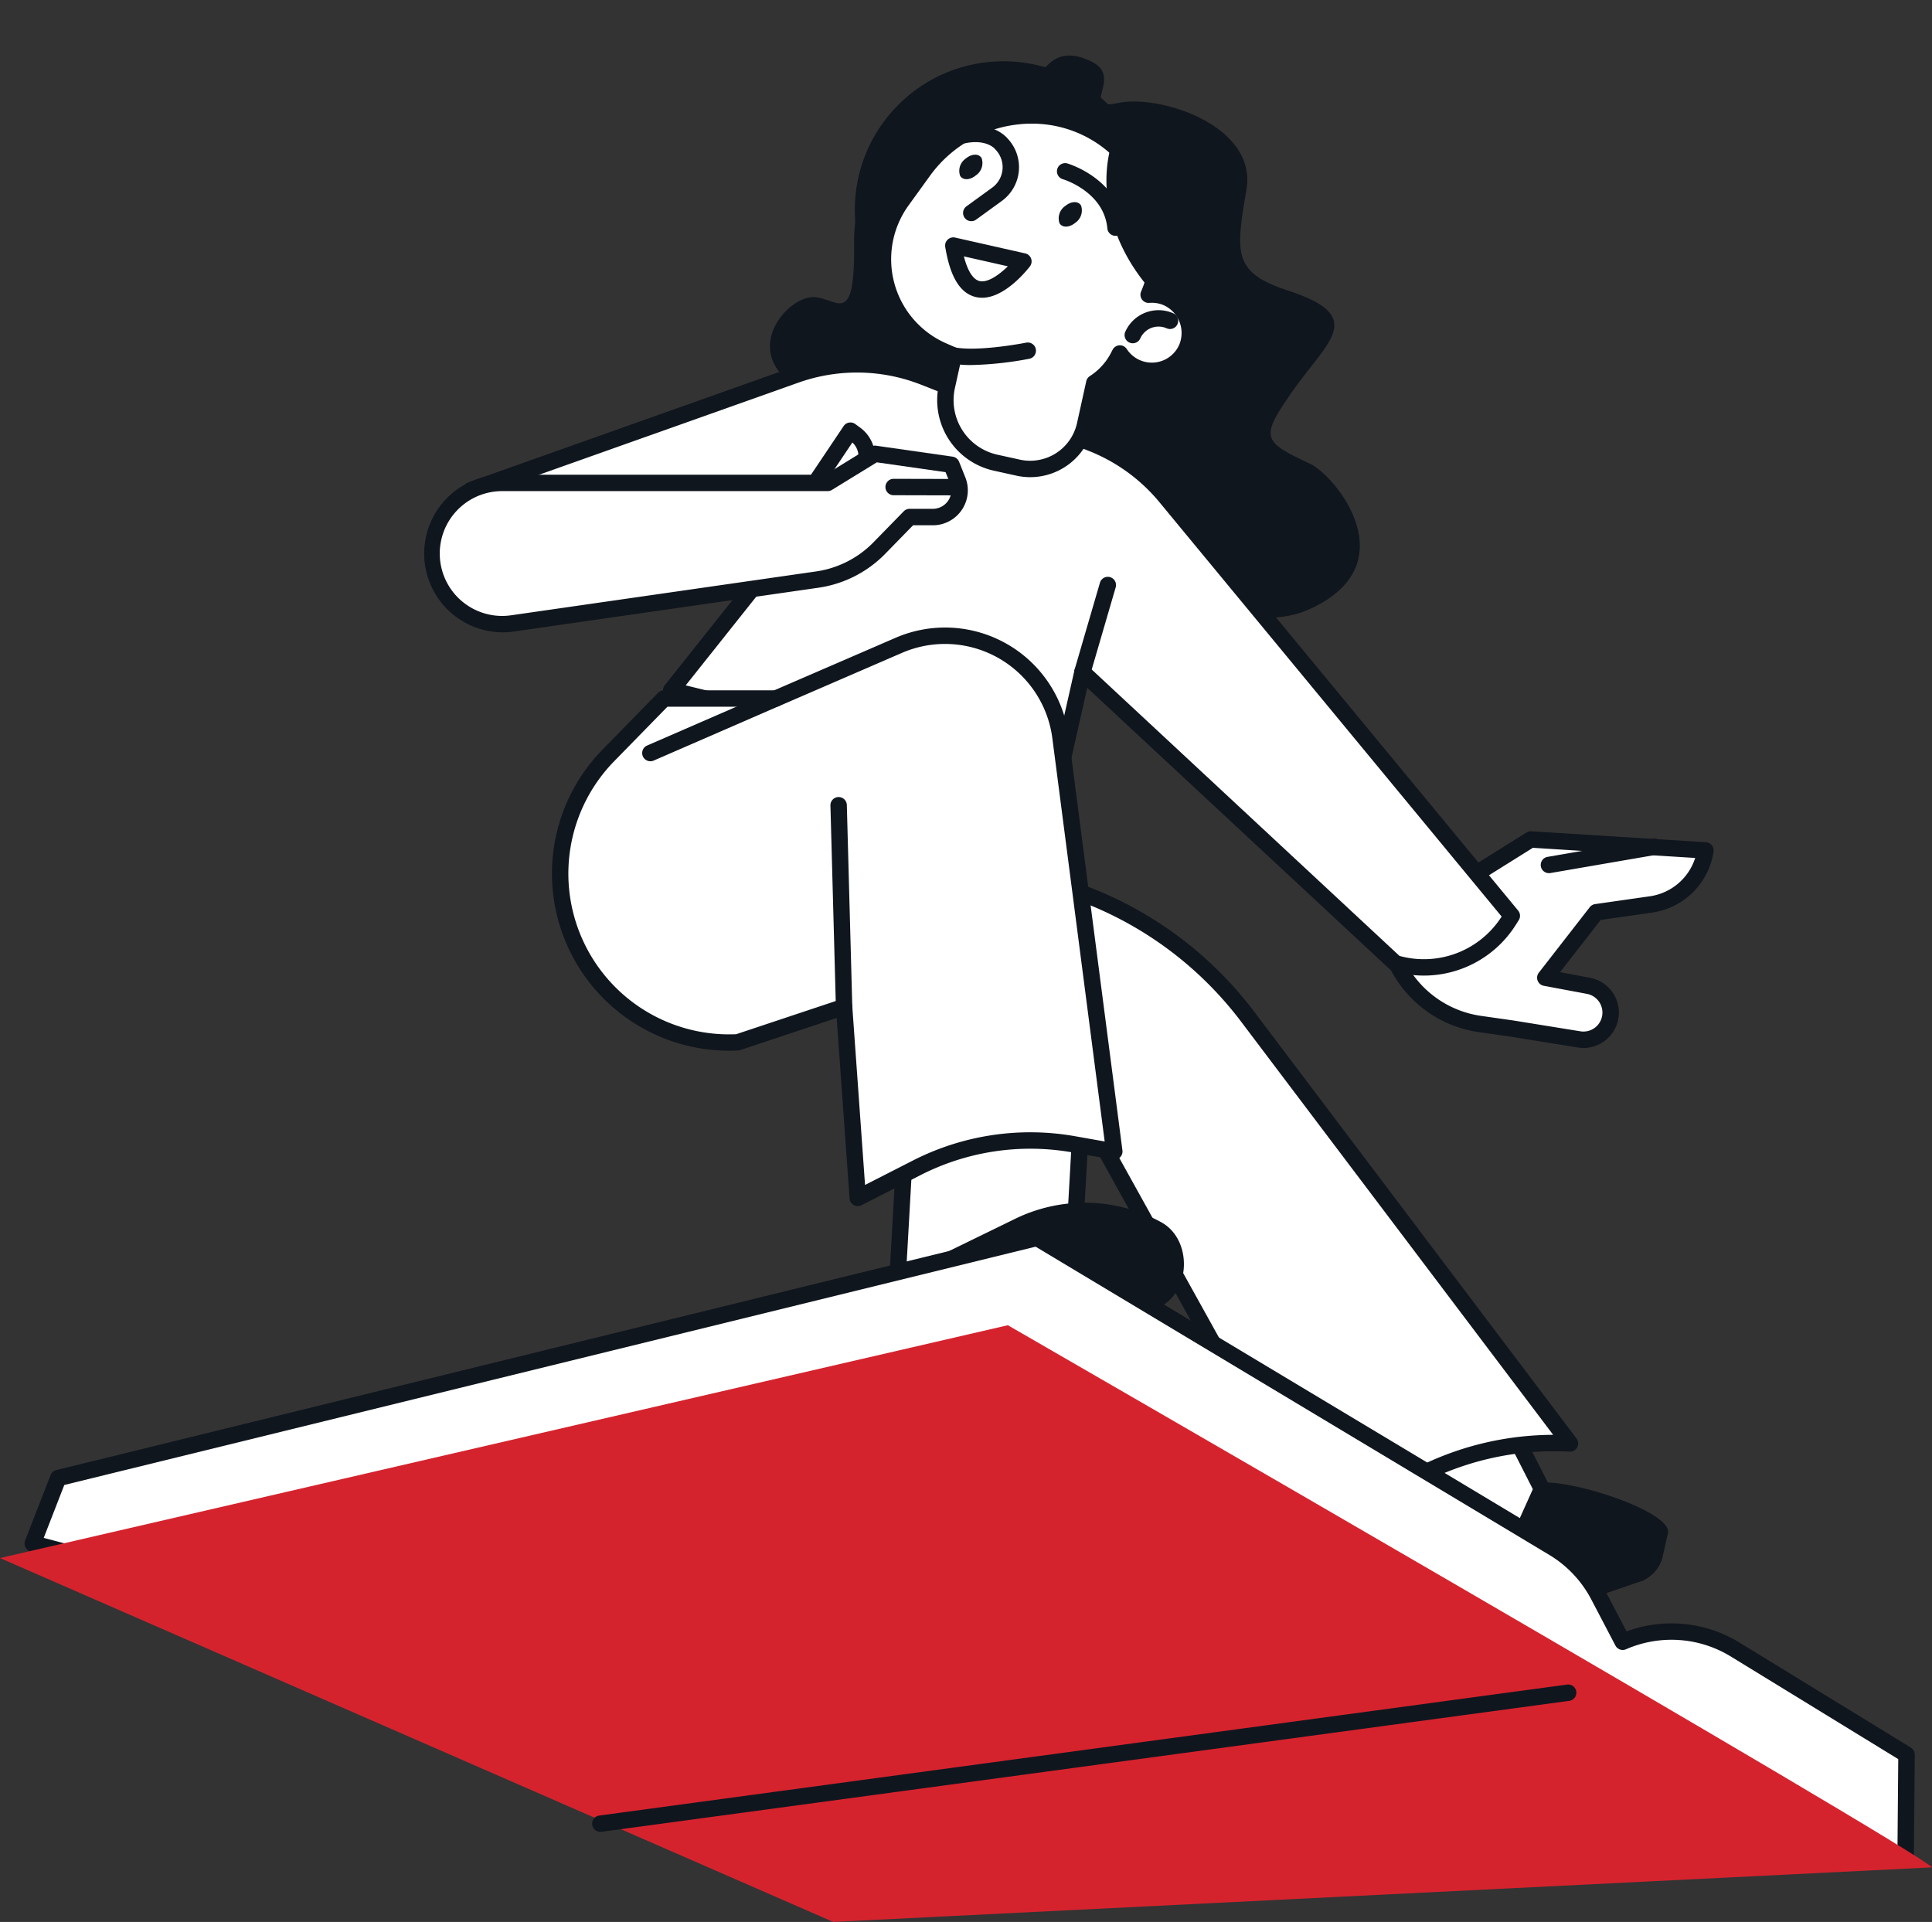
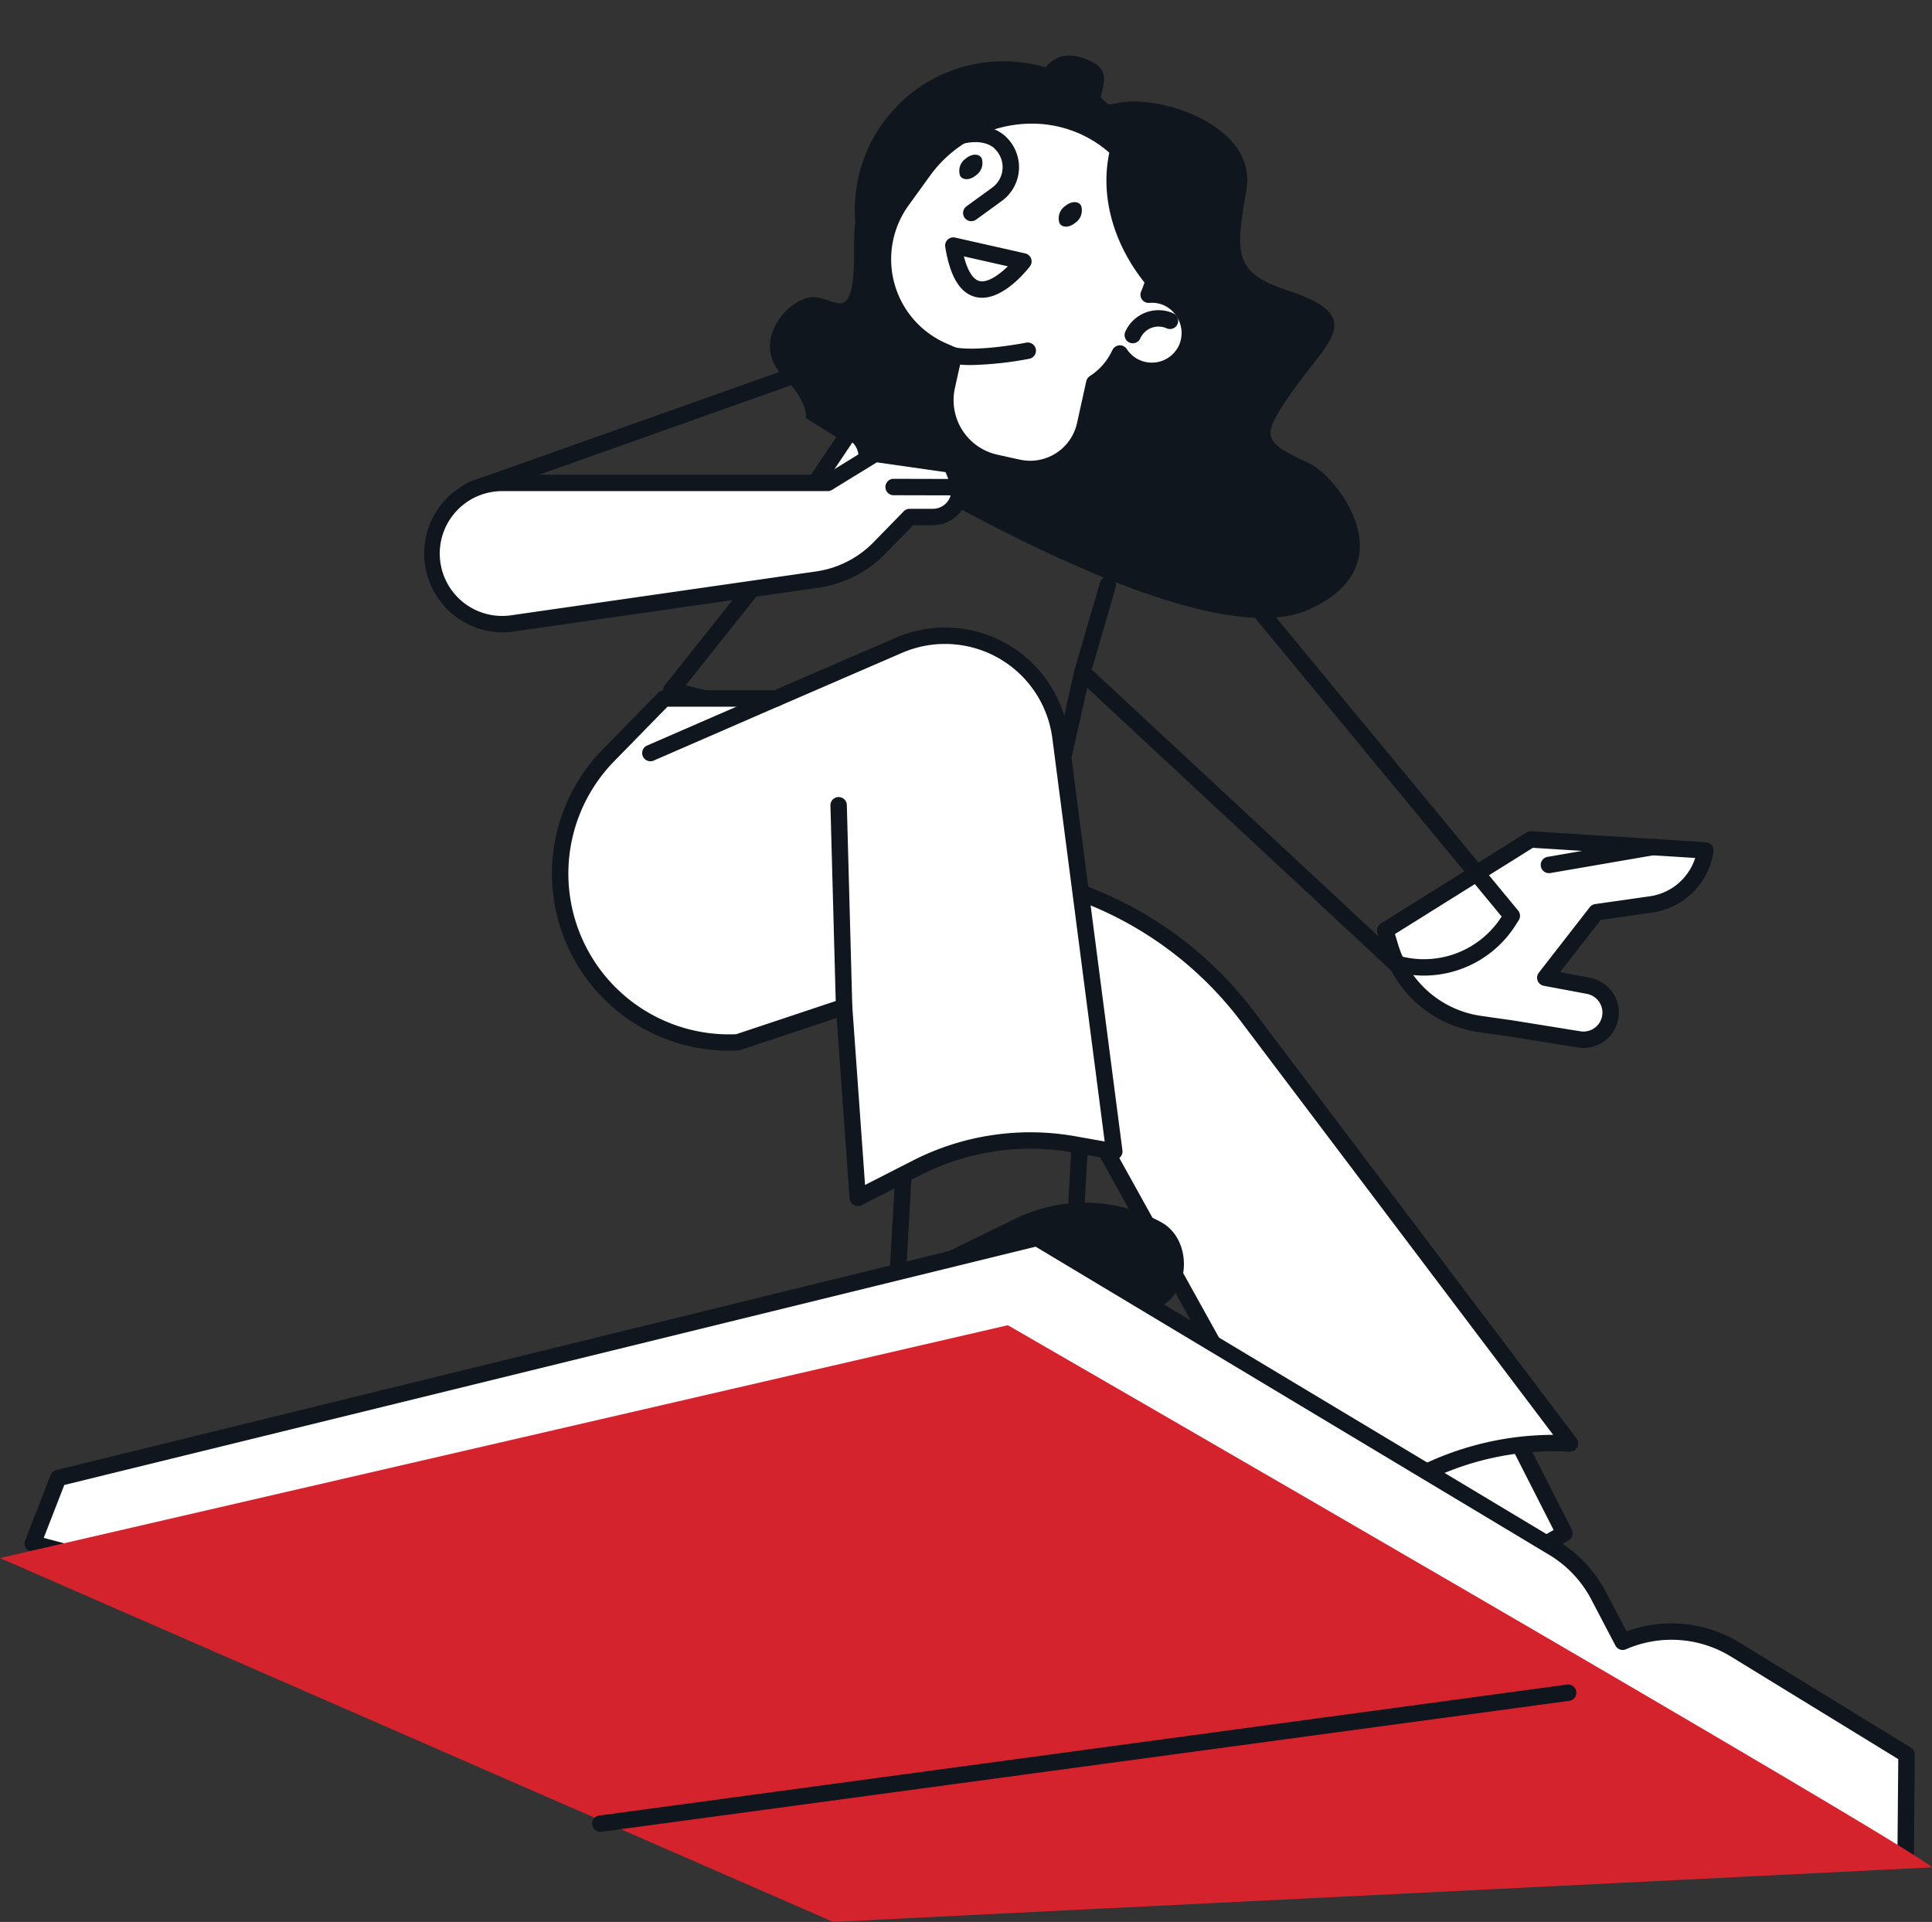
<svg xmlns="http://www.w3.org/2000/svg" width="176.741" height="175.816" viewBox="0 0 176.741 175.816">
  <rect x="0" y="0" width="176.741" height="175.816" fill="#333333" stroke="none" />
  <g id="Gruppe_13975" data-name="Gruppe 13975" transform="translate(0)">
    <g id="Gruppe_13971" data-name="Gruppe 13971" transform="translate(38.724 0)">
      <g id="Gruppe_13950" data-name="Gruppe 13950" transform="translate(87.25 76.044)">
        <path id="Pfad_51255" data-name="Pfad 51255" d="M6348.313,1112.41l.474,1.56a10.014,10.014,0,0,0,8.163,7l3.012.43,6.087.982a2.488,2.488,0,0,0,2.727-3.33h0a2.487,2.487,0,0,0-1.871-1.572l-3.947-.74,4.66-5.991,4.986-.712a5.905,5.905,0,0,0,5-4.947h0l-15.978-1Z" transform="translate(-6347.562 -1103.339)" fill="#fff" />
        <path id="Pfad_51256" data-name="Pfad 51256" d="M6366.21,1122.913a3.257,3.257,0,0,1-.53-.043l-6.088-.982-3-.428a10.8,10.8,0,0,1-8.775-7.521l-.476-1.559a.752.752,0,0,1,.321-.855l13.315-8.321a.77.77,0,0,1,.444-.113l15.977,1a.751.751,0,0,1,.694.863,6.616,6.616,0,0,1-5.635,5.575l-4.687.669-3.716,4.78,2.737.513a3.26,3.26,0,0,1,2.436,2.047,3.24,3.24,0,0,1-3.019,4.376Zm-17.263-10.421.308,1.01a9.292,9.292,0,0,0,7.551,6.472l3.012.43,6.1.985a1.737,1.737,0,0,0,1.9-2.325,1.748,1.748,0,0,0-1.306-1.1l-3.947-.739a.751.751,0,0,1-.454-1.2l4.659-5.991a.758.758,0,0,1,.486-.282l4.985-.712a5.121,5.121,0,0,0,4.174-3.509l-14.849-.928Z" transform="translate(-6347.311 -1103.09)" fill="#10161e" />
      </g>
      <g id="Gruppe_13951" data-name="Gruppe 13951" transform="translate(102.228 76.71)">
        <path id="Pfad_51257" data-name="Pfad 51257" d="M6368.265,1106.64l9.652-1.664Z" transform="translate(-6367.514 -1104.225)" fill="#fff" />
        <path id="Pfad_51258" data-name="Pfad 51258" d="M6368.015,1107.141a.75.75,0,0,1-.127-1.49l9.652-1.664a.751.751,0,0,1,.255,1.48l-9.652,1.664A.753.753,0,0,1,6368.015,1107.141Z" transform="translate(-6367.264 -1103.976)" fill="#10161e" />
      </g>
      <g id="Gruppe_13952" data-name="Gruppe 13952" transform="translate(80.943 122.115)">
        <path id="Pfad_51259" data-name="Pfad 51259" d="M6362.61,1182.853l-13.85,7.965-8.85-17.392,13.849-7.965Z" transform="translate(-6339.16 -1164.711)" fill="#fff" />
        <path id="Pfad_51260" data-name="Pfad 51260" d="M6348.511,1191.319a.747.747,0,0,1-.669-.411l-8.85-17.392a.75.75,0,0,1,.294-.991l13.849-7.965a.751.751,0,0,1,1.045.311l8.85,17.393a.752.752,0,0,1-.295.991l-13.85,7.964A.749.749,0,0,1,6348.511,1191.319Zm-7.858-17.847,8.169,16.052,12.546-7.216-8.169-16.052Z" transform="translate(-6338.91 -1164.462)" fill="#10161e" />
      </g>
      <g id="Gruppe_13953" data-name="Gruppe 13953" transform="translate(42.571 99.676)">
-         <path id="Pfad_51261" data-name="Pfad 51261" d="M6304.771,1153.21h-15.977l1-17.641h15.977Z" transform="translate(-6288.043 -1134.818)" fill="#fff" />
        <path id="Pfad_51262" data-name="Pfad 51262" d="M6304.521,1153.711h-15.977a.75.75,0,0,1-.749-.793l1-17.641a.75.75,0,0,1,.749-.709h15.977a.751.751,0,0,1,.75.794l-1,17.641A.75.75,0,0,1,6304.521,1153.711Zm-15.182-1.5h14.473l.914-16.139h-14.474Z" transform="translate(-6287.794 -1134.569)" fill="#10161e" />
      </g>
      <path id="Pfad_51263" data-name="Pfad 51263" d="M6274.593,1037.972c1.475,1.484,2.1,2.847,2.031,3.738,0,0,34.42,22.605,45.9,17.569,9.294-4.076,2.541-12.3.2-13.385-4.4-2.049-4.6-2.363-1.467-6.8s6.674-6.662-.443-9c-5.028-1.648-4.945-3.248-3.9-9.218s-8.039-8.784-11.722-7.978.51-2.314-2.405-3.766-4.083.178-4.88,1.35-7.34.268-9.646,4.613-7.336,2.7-7.238,10.807-1.792,4.458-4.019,4.775S6271.5,1034.864,6274.593,1037.972Z" transform="translate(-6241.617 -1003.479)" fill="#10161e" />
      <g id="Gruppe_13954" data-name="Gruppe 13954" transform="translate(3.629 32.578)">
-         <path id="Pfad_51264" data-name="Pfad 51264" d="M6255.224,1076.007l11.649-14.645-29.956-3.661,29.7-10.546a16.755,16.755,0,0,1,11.761.2l15.322,6.048a16.765,16.765,0,0,1,6.913,5.094l31.5,38.142-.283.448a9.151,9.151,0,0,1-10.368,3.879h0l-28.625-26.627-2.33,10.318Z" transform="translate(-6236.167 -1045.437)" fill="#fff" />
        <path id="Pfad_51265" data-name="Pfad 51265" d="M6323.822,1101.854a9.789,9.789,0,0,1-2.826-.414.745.745,0,0,1-.3-.169l-27.667-25.739-2.043,9.044a.751.751,0,0,1-.911.564l-35.281-8.653a.751.751,0,0,1-.408-1.2l10.814-13.6-28.625-3.5a.751.751,0,0,1-.161-1.453l29.7-10.546a17.5,17.5,0,0,1,12.287.214l15.322,6.048a17.515,17.515,0,0,1,7.223,5.322l31.5,38.134a.748.748,0,0,1,.056.879l-.282.448A9.939,9.939,0,0,1,6323.822,1101.854Zm-2.23-1.8a8.433,8.433,0,0,0,9.346-3.6l-31.157-37.723a16.03,16.03,0,0,0-6.609-4.874l-15.323-6.048a16,16,0,0,0-11.232-.2l-26.695,9.48,26.793,3.275a.75.75,0,0,1,.5,1.212l-10.919,13.728,33.4,8.193,2.161-9.572a.75.75,0,0,1,1.243-.385Z" transform="translate(-6235.919 -1045.187)" fill="#10161e" />
      </g>
      <g id="Gruppe_13955" data-name="Gruppe 13955" transform="translate(52.723 78.873)">
        <path id="Pfad_51266" data-name="Pfad 51266" d="M6302.317,1107.858l4.626,1.365a33.512,33.512,0,0,1,17.263,11.948l29.535,39.109-.166-.008a27.034,27.034,0,0,0-18.335,6.022l-3.965,3.222-23.964-43.186Z" transform="translate(-6301.566 -1107.107)" fill="#fff" />
        <path id="Pfad_51267" data-name="Pfad 51267" d="M6331.026,1170.018a.763.763,0,0,1-.142-.013.751.751,0,0,1-.514-.372l-23.964-43.187a.757.757,0,0,1-.069-.168l-4.992-18.474a.747.747,0,0,1,.2-.732.756.756,0,0,1,.738-.184l4.626,1.365a34.507,34.507,0,0,1,17.649,12.217l29.536,39.109a.75.75,0,0,1-.635,1.2l-.167-.007a26.268,26.268,0,0,0-17.824,5.855l-3.966,3.222A.752.752,0,0,1,6331.026,1170.018Zm-23.265-44.221,23.487,42.323,3.271-2.657a27.739,27.739,0,0,1,17.437-6.221l-28.6-37.867a33,33,0,0,0-16.877-11.682l-3.339-.986Z" transform="translate(-6301.318 -1106.858)" fill="#10161e" />
      </g>
      <g id="Gruppe_13959" data-name="Gruppe 13959" transform="translate(11.717 57.391)">
        <g id="Gruppe_13956" data-name="Gruppe 13956">
          <path id="Pfad_51268" data-name="Pfad 51268" d="M6274.975,1130.68l5.437-2.774a22.72,22.72,0,0,1,14.305-2.131l3.724.661-4.921-37.9a10.649,10.649,0,0,0-14.793-8.4L6267.485,1085H6257.25l-5.095,5.211c-9.833,10.058-2.213,26.954,11.834,26.243h0l9.736-3.245Z" transform="translate(-6246.947 -1078.492)" fill="#fff" />
          <path id="Pfad_51269" data-name="Pfad 51269" d="M6274.72,1131.181a.75.75,0,0,1-.749-.7l-1.179-16.51-8.819,2.939a.749.749,0,0,1-.2.038,16.208,16.208,0,0,1-12.409-27.518l5.095-5.211A.75.75,0,0,1,6257,1084h10.079l11.1-4.805a11.4,11.4,0,0,1,15.835,8.994l4.919,37.9a.746.746,0,0,1-.226.64.757.757,0,0,1-.65.2l-3.723-.662a22.1,22.1,0,0,0-13.833,2.061l-5.437,2.774A.732.732,0,0,1,6274.72,1131.181Zm-1.249-18.976a.756.756,0,0,1,.417.126.747.747,0,0,1,.331.571l1.168,16.344,4.428-2.258a23.613,23.613,0,0,1,14.778-2.2l2.716.483-4.788-36.89a9.9,9.9,0,0,0-13.75-7.809l-11.242,4.867a.75.75,0,0,1-.3.062h-9.918l-4.874,4.986a14.706,14.706,0,0,0,11.159,24.972l9.637-3.212A.739.739,0,0,1,6273.472,1112.2Z" transform="translate(-6246.693 -1078.241)" fill="#10161e" />
        </g>
        <g id="Gruppe_13957" data-name="Gruppe 13957" transform="translate(25.528 15.49)">
          <path id="Pfad_51270" data-name="Pfad 51270" d="M6281.949,1118.85a.75.75,0,0,1-.75-.73l-.5-18.473a.751.751,0,0,1,1.5-.041l.5,18.472a.75.75,0,0,1-.729.771Z" transform="translate(-6280.7 -1098.876)" fill="#10161e" />
        </g>
        <g id="Gruppe_13958" data-name="Gruppe 13958" transform="translate(8.304 5.754)">
          <path id="Pfad_51271" data-name="Pfad 51271" d="M6258.506,1092.4a.751.751,0,0,1-.3-1.439l11.484-4.994a.751.751,0,1,1,.6,1.377l-11.483,4.994A.747.747,0,0,1,6258.506,1092.4Z" transform="translate(-6257.754 -1085.906)" fill="#10161e" />
        </g>
      </g>
      <circle id="Ellipse_429" data-name="Ellipse 429" cx="13.594" cy="13.594" r="13.594" transform="matrix(0.666, -0.746, 0.746, 0.666, 33.874, 20.285)" fill="#10161e" />
      <g id="Gruppe_13960" data-name="Gruppe 13960" transform="translate(41.296 9.812)">
        <path id="Pfad_51272" data-name="Pfad 51272" d="M6313.041,1032.508a3.464,3.464,0,0,0-1.639-.26,11.809,11.809,0,0,0-4.138-14.365,12.024,12.024,0,0,0-16.478,3.057l-1.952,2.7a9.152,9.152,0,0,0,3.758,13.754l.974.426-.621,2.817a5.859,5.859,0,0,0,4.46,6.984l2.057.454a5.135,5.135,0,0,0,6.119-3.907l.846-3.838a6.306,6.306,0,0,0,2.245-2.508l.1-.191a3.486,3.486,0,0,0,6.108-.481A3.541,3.541,0,0,0,6313.041,1032.508Z" transform="translate(-6286.344 -1015.106)" fill="#fff" />
        <path id="Pfad_51273" data-name="Pfad 51273" d="M6300.333,1048.7a5.95,5.95,0,0,1-1.28-.14l-2.057-.454a6.609,6.609,0,0,1-5.031-7.878l.489-2.214-.409-.178a9.9,9.9,0,0,1-4.067-14.882l1.951-2.7a12.8,12.8,0,0,1,17.514-3.236,12.615,12.615,0,0,1,4.775,14.292,4.3,4.3,0,0,1,.864.258h0a4.24,4.24,0,1,1-3.366,7.783,4.168,4.168,0,0,1-1.061-.677,7.113,7.113,0,0,1-1.807,1.861l-.782,3.546a5.89,5.89,0,0,1-5.734,4.618Zm.122-32.342a11.52,11.52,0,0,0-9.31,4.777l-1.951,2.7a8.4,8.4,0,0,0,3.449,12.626l.975.425a.752.752,0,0,1,.434.85l-.622,2.818a5.107,5.107,0,0,0,3.889,6.088l2.057.454a4.392,4.392,0,0,0,5.224-3.336l.847-3.838a.757.757,0,0,1,.327-.469,5.566,5.566,0,0,0,1.978-2.209l.1-.192a.751.751,0,0,1,1.3-.077,2.735,2.735,0,0,0,4.794-.378,2.791,2.791,0,0,0-1.442-3.642h0a2.758,2.758,0,0,0-1.287-.2.749.749,0,0,1-.752-1.043,11.1,11.1,0,0,0-3.875-13.453A10.731,10.731,0,0,0,6300.455,1016.359Z" transform="translate(-6286.095 -1014.86)" fill="#10161e" />
      </g>
      <g id="Gruppe_13961" data-name="Gruppe 13961" transform="translate(64.149 28.374)">
        <path id="Pfad_51274" data-name="Pfad 51274" d="M6317.288,1042.615a.731.731,0,0,1-.3-.065.749.749,0,0,1-.38-.991,3.331,3.331,0,0,1,4.394-1.684.75.75,0,1,1-.611,1.371,1.83,1.83,0,0,0-2.412.924A.751.751,0,0,1,6317.288,1042.615Z" transform="translate(-6316.538 -1039.587)" fill="#10161e" />
      </g>
      <g id="Gruppe_13962" data-name="Gruppe 13962" transform="translate(48.585 11.5)">
        <path id="Pfad_51275" data-name="Pfad 51275" d="M6297.35,1025.842a.751.751,0,0,1-.442-1.358l2.352-1.708a2.314,2.314,0,0,0,.3-3.488.642.642,0,0,1-.057-.065c-.023-.026-.8-.926-2.788-.495a.75.75,0,1,1-.321-1.466c2.709-.6,4.02.721,4.261,1a3.818,3.818,0,0,1-.514,5.731l-2.351,1.708A.748.748,0,0,1,6297.35,1025.842Z" transform="translate(-6295.805 -1017.109)" fill="#10161e" />
      </g>
      <path id="Pfad_51276" data-name="Pfad 51276" d="M6310.025,1028.312c-.542.449-1.186.468-1.44.043a1.364,1.364,0,0,1,.524-1.582c.542-.449,1.187-.469,1.44-.044A1.365,1.365,0,0,1,6310.025,1028.312Z" transform="translate(-6250.381 -1007.931)" fill="#10161e" />
      <path id="Pfad_51277" data-name="Pfad 51277" d="M6297.91,1022.533c-.542.448-1.188.467-1.441.041a1.364,1.364,0,0,1,.522-1.584c.542-.448,1.188-.467,1.441-.041A1.364,1.364,0,0,1,6297.91,1022.533Z" transform="translate(-6247.36 -1006.49)" fill="#10161e" />
      <g id="Gruppe_13963" data-name="Gruppe 13963" transform="translate(47.733 21.714)">
        <path id="Pfad_51278" data-name="Pfad 51278" d="M6295.67,1031.716l6.409,1.447S6296.99,1039.829,6295.67,1031.716Z" transform="translate(-6294.919 -1030.964)" fill="#fff" />
        <path id="Pfad_51279" data-name="Pfad 51279" d="M6298.053,1036.24a2.49,2.49,0,0,1-.6-.073c-1.42-.355-2.326-1.853-2.769-4.58a.75.75,0,0,1,.907-.853l6.408,1.447a.75.75,0,0,1,.431,1.188C6302.184,1033.686,6300.167,1036.24,6298.053,1036.24Zm-1.664-3.786c.339,1.318.832,2.107,1.423,2.256.745.189,1.813-.577,2.6-1.347Z" transform="translate(-6294.67 -1030.715)" fill="#10161e" />
      </g>
      <g id="Gruppe_13964" data-name="Gruppe 13964" transform="translate(62.493 13.159)">
        <path id="Pfad_51280" data-name="Pfad 51280" d="M6318.363,1032.663a11.794,11.794,0,0,0-3.565-13.344C6313.511,1023.813,6314.953,1028.776,6318.363,1032.663Z" transform="translate(-6314.332 -1019.319)" fill="#10161e" />
      </g>
      <g id="Gruppe_13965" data-name="Gruppe 13965" transform="translate(57.967 14.921)">
-         <path id="Pfad_51281" data-name="Pfad 51281" d="M6313.659,1028.32a.752.752,0,0,1-.748-.682c-.306-3.319-3.924-4.457-4.077-4.5a.75.75,0,0,1,.432-1.437c.193.058,4.741,1.465,5.142,5.8a.752.752,0,0,1-.68.816A.64.64,0,0,1,6313.659,1028.32Z" transform="translate(-6308.301 -1021.667)" fill="#10161e" />
-       </g>
+         </g>
      <g id="Gruppe_13966" data-name="Gruppe 13966" transform="translate(47.769 31.331)">
        <path id="Pfad_51282" data-name="Pfad 51282" d="M6297.081,1045.588a10.2,10.2,0,0,1-1.744-.13.751.751,0,1,1,.263-1.478c2.243.4,6.461-.431,6.5-.439a.75.75,0,1,1,.292,1.472A31.663,31.663,0,0,1,6297.081,1045.588Z" transform="translate(-6294.718 -1043.526)" fill="#10161e" />
      </g>
      <path id="Pfad_51283" data-name="Pfad 51283" d="M6289.7,1154.5l9.492-4.631a14.548,14.548,0,0,1,13.4.238h0c3.011,1.594,2.778,6.689-.361,7.9l-17.679,6.812a3.23,3.23,0,0,1-3.512-.828l-2.326-2.369C6286.682,1159.553,6287.214,1155.709,6289.7,1154.5Z" transform="translate(-6245.141 -1038.329)" fill="#10161e" />
      <g id="Gruppe_13967" data-name="Gruppe 13967" transform="translate(59.546 52.744)">
        <path id="Pfad_51284" data-name="Pfad 51284" d="M6313.737,1073.052l-2.33,7.988Z" transform="translate(-6310.656 -1072.3)" fill="#fff" />
        <path id="Pfad_51285" data-name="Pfad 51285" d="M6311.158,1081.541a.751.751,0,0,1-.722-.961l2.331-7.988a.751.751,0,0,1,1.441.421l-2.331,7.989A.749.749,0,0,1,6311.158,1081.541Z" transform="translate(-6310.407 -1072.051)" fill="#10161e" />
      </g>
      <g id="Gruppe_13968" data-name="Gruppe 13968" transform="translate(35.078 38.646)">
        <path id="Pfad_51286" data-name="Pfad 51286" d="M6278.812,1059.107l3.246-4.837.467.343a2.513,2.513,0,0,1,.921,2.738h0Z" transform="translate(-6278.062 -1053.519)" fill="#fff" />
        <path id="Pfad_51287" data-name="Pfad 51287" d="M6278.563,1059.609a.751.751,0,0,1-.623-1.169l3.246-4.837a.745.745,0,0,1,.494-.322.756.756,0,0,1,.574.135l.468.344a3.271,3.271,0,0,1,1.194,3.555.751.751,0,0,1-1.44-.426,1.762,1.762,0,0,0-.488-1.789l-2.8,4.177A.749.749,0,0,1,6278.563,1059.609Z" transform="translate(-6277.813 -1053.27)" fill="#10161e" />
      </g>
      <g id="Gruppe_13969" data-name="Gruppe 13969" transform="translate(0 40.762)">
        <path id="Pfad_51288" data-name="Pfad 51288" d="M6268.333,1059.753h-29.788a6.459,6.459,0,0,0-6.453,6.152h0a6.458,6.458,0,0,0,7.381,6.7l27.915-4.012a9.862,9.862,0,0,0,5.655-2.873l2.778-2.847h2.127a2.447,2.447,0,0,0,2.273-3.355l-.572-1.429-6.99-1Z" transform="translate(-6231.333 -1056.339)" fill="#fff" />
        <path id="Pfad_51289" data-name="Pfad 51289" d="M6238.287,1073.174a7.211,7.211,0,0,1,.008-14.421h29.575l4.146-2.552a.741.741,0,0,1,.5-.1l6.99,1a.752.752,0,0,1,.591.465l.572,1.428a3.2,3.2,0,0,1-2.969,4.385h-1.811l-2.558,2.619a10.672,10.672,0,0,1-6.084,3.091l-27.915,4.013A7.207,7.207,0,0,1,6238.287,1073.174Zm.008-12.92a5.709,5.709,0,1,0,.822,11.359l27.916-4.014a9.161,9.161,0,0,0,5.224-2.654l2.778-2.845a.746.746,0,0,1,.538-.227h2.127a1.7,1.7,0,0,0,1.574-2.327l-.411-1.025-6.291-.9-4.1,2.52a.758.758,0,0,1-.394.112Z" transform="translate(-6231.084 -1056.089)" fill="#10161e" />
      </g>
      <g id="Gruppe_13970" data-name="Gruppe 13970" transform="translate(42.239 43.8)">
        <path id="Pfad_51290" data-name="Pfad 51290" d="M6288.352,1061.136l5.9.014Z" transform="translate(-6287.601 -1060.385)" fill="#fff" />
        <path id="Pfad_51291" data-name="Pfad 51291" d="M6294,1061.652h0l-5.9-.014a.751.751,0,0,1,0-1.5h0l5.9.014a.751.751,0,0,1,0,1.5Z" transform="translate(-6287.351 -1060.136)" fill="#10161e" />
      </g>
-       <path id="Pfad_51292" data-name="Pfad 51292" d="M6362.315,1182.537l-1.936,4.3c-4.362,1.2-14.041,2.028-10.046,8.02l.135.634c1.03,2.184,1.277,2.881,4.285,1.858l16.936-5.765a3.237,3.237,0,0,0,2.226-2.183l.525-2.311C6374.9,1185.068,6364.826,1181.848,6362.315,1182.537Z" transform="translate(-6260.579 -1046.829)" fill="#10161e" />
    </g>
    <g id="Gruppe_13974" data-name="Gruppe 13974" transform="translate(0 112.491)">
      <g id="Gruppe_13972" data-name="Gruppe 13972" transform="translate(2.245)">
        <path id="Pfad_51293" data-name="Pfad 51293" d="M6354.822,1209.556l.082-9.652-15.679-9.61a11.134,11.134,0,0,0-10.282-.708h0l-2.209-4.218a11.143,11.143,0,0,0-4.135-4.382l-47.244-28.346-89.537,21.967-2.328,5.991,85.208,22.3Z" transform="translate(-6182.739 -1151.89)" fill="#fff" />
        <path id="Pfad_51294" data-name="Pfad 51294" d="M6354.572,1210.058l-.058,0-86.124-6.657a.885.885,0,0,1-.132-.022l-85.208-22.3a.751.751,0,0,1-.509-1l2.33-5.992a.748.748,0,0,1,.521-.456l89.536-21.969a.764.764,0,0,1,.565.086l47.244,28.347a11.875,11.875,0,0,1,4.413,4.677l1.894,3.616a11.9,11.9,0,0,1,10.325,1.018l15.681,9.61a.751.751,0,0,1,.358.646l-.083,9.653a.754.754,0,0,1-.751.744Zm-86-8.151,85.254,6.59.073-8.425-15.318-9.388a10.394,10.394,0,0,0-9.589-.66.751.751,0,0,1-.966-.34l-2.209-4.218a10.372,10.372,0,0,0-3.856-4.085l-46.978-28.187-88.856,21.8-1.883,4.842Z" transform="translate(-6182.49 -1151.641)" fill="#10161e" />
      </g>
      <path id="Pfad_51295" data-name="Pfad 51295" d="M6356.239,1212.875c-2-2-84.542-49.594-84.542-49.594l-92.2,21.3,76.222,33.285Z" transform="translate(-6179.498 -1154.543)" fill="#d5232e" />
      <g id="Gruppe_13973" data-name="Gruppe 13973" transform="translate(54.168 41.605)">
        <path id="Pfad_51296" data-name="Pfad 51296" d="M6252.408,1220.547a.751.751,0,0,1-.1-1.495l88.538-11.982a.751.751,0,0,1,.2,1.489l-88.537,11.982A.751.751,0,0,1,6252.408,1220.547Z" transform="translate(-6251.658 -1207.064)" fill="#10161e" />
      </g>
    </g>
  </g>
</svg>